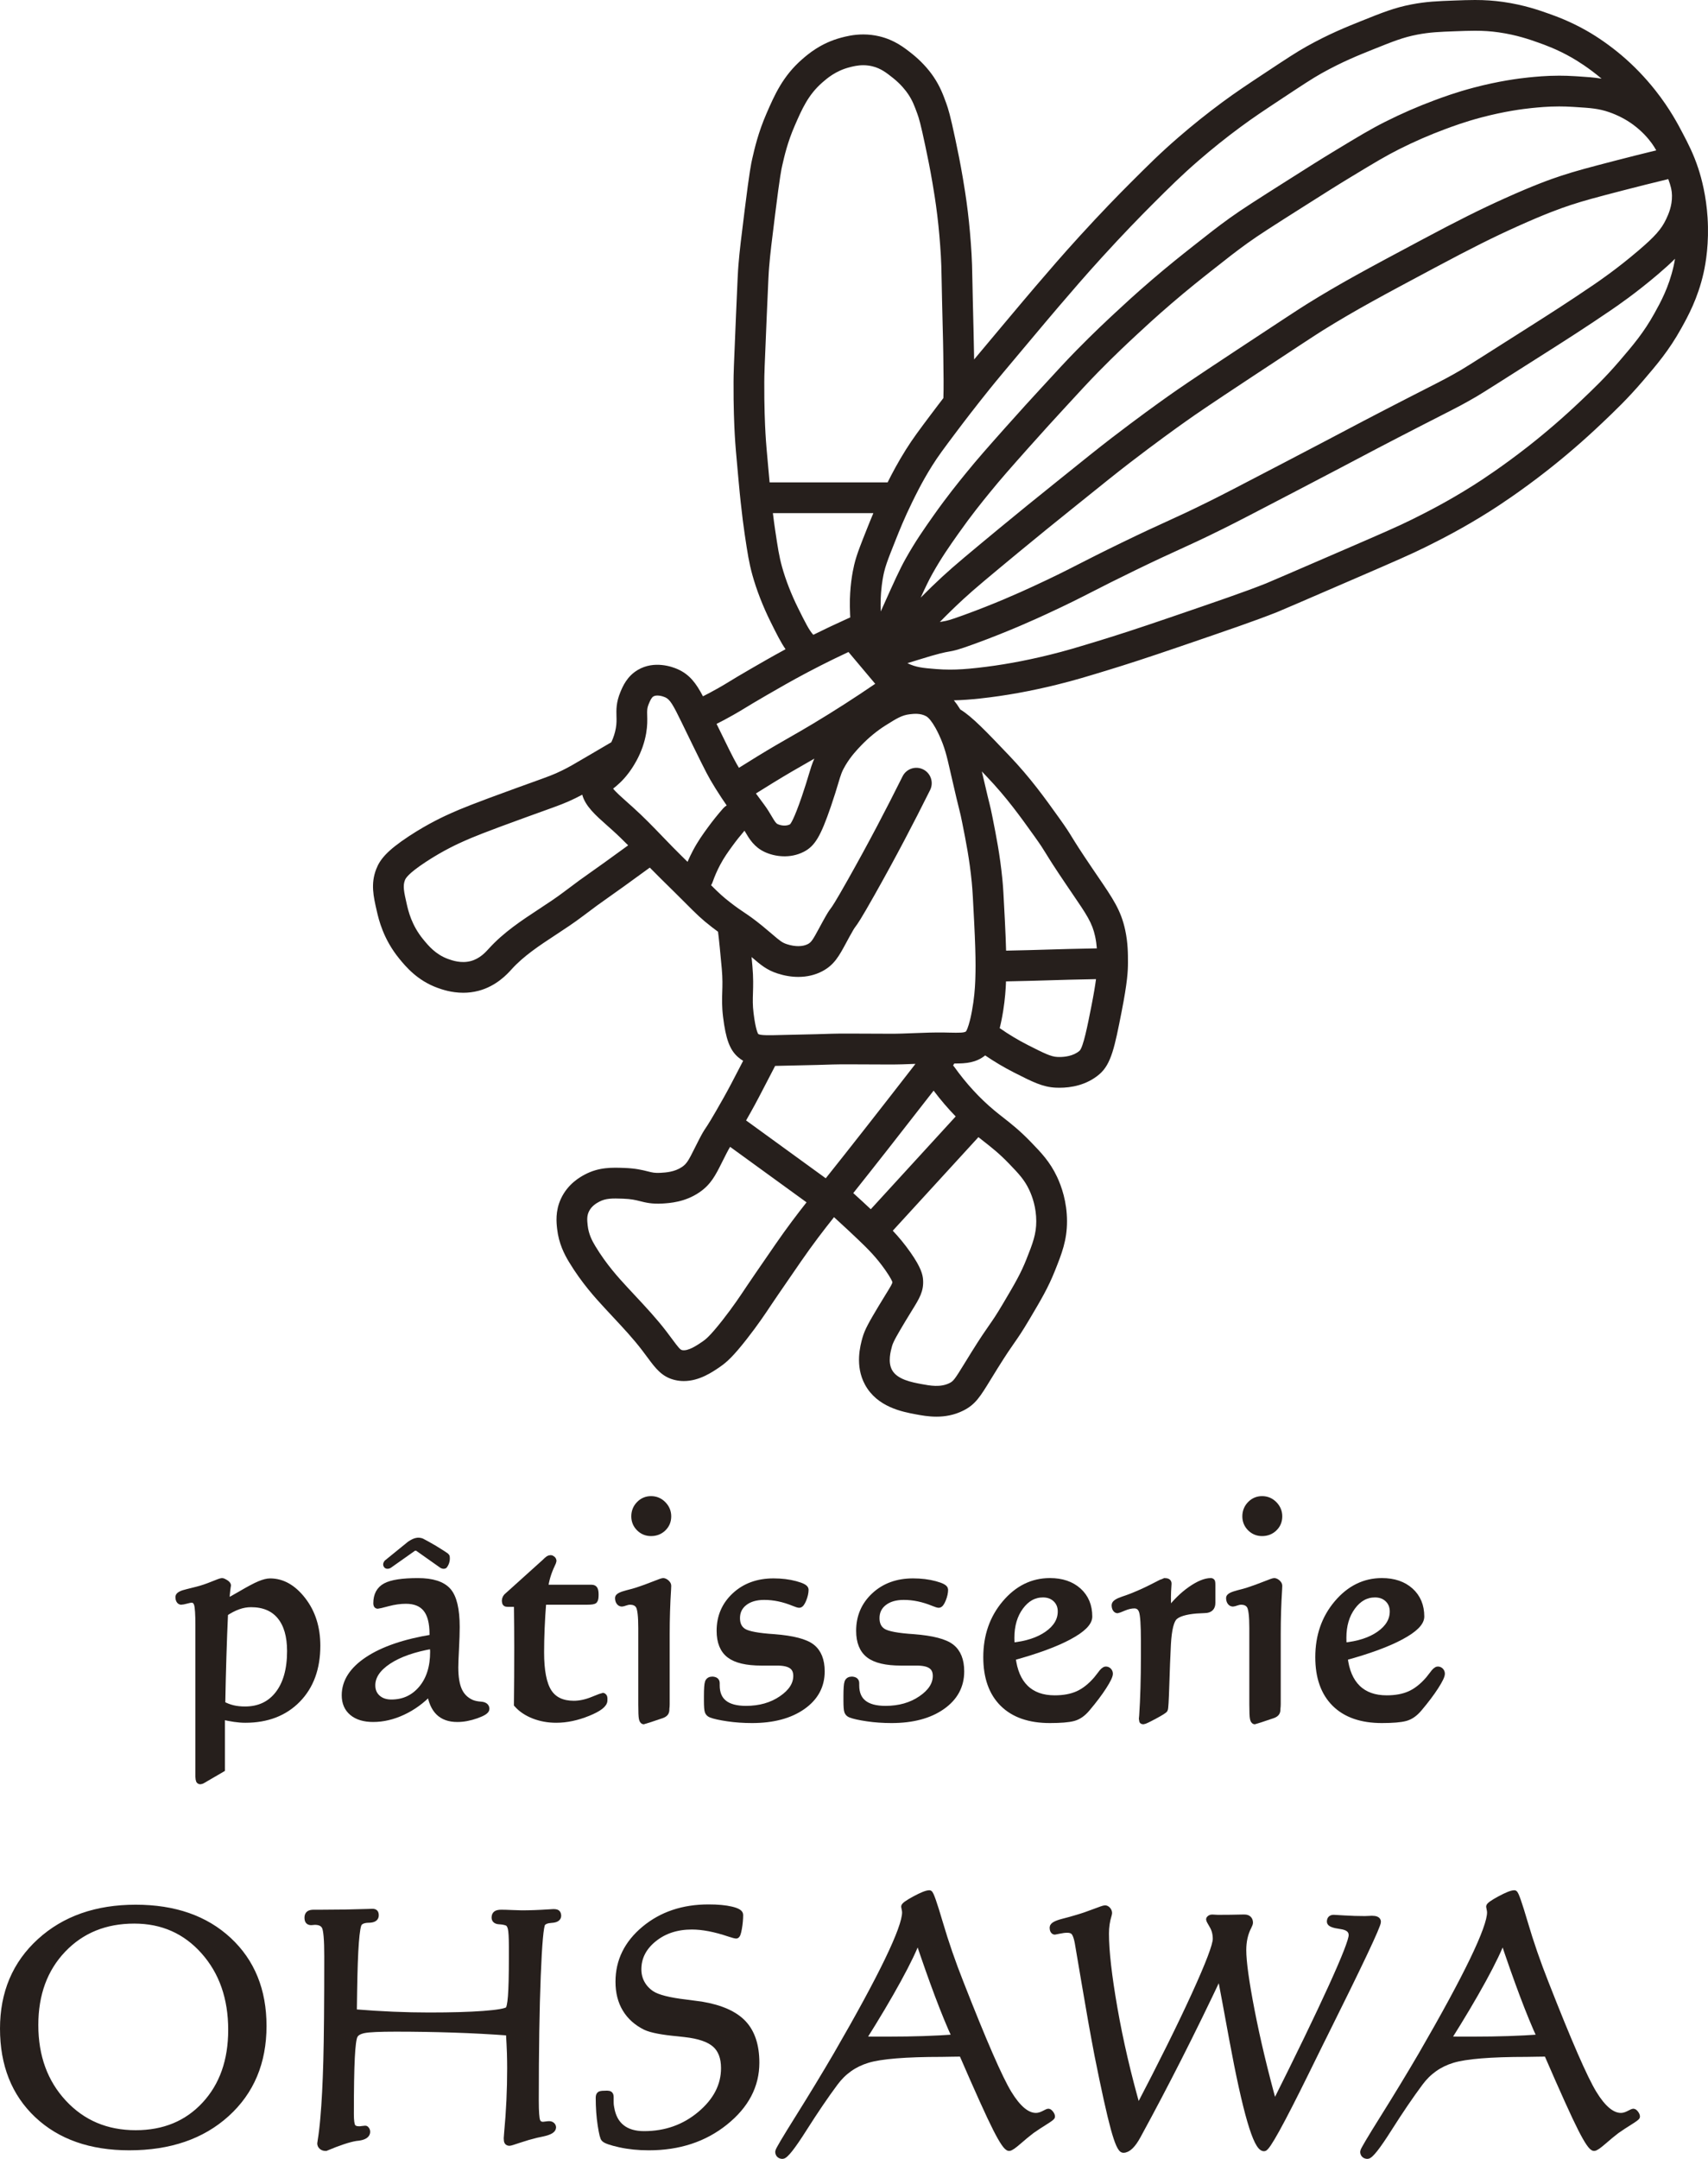
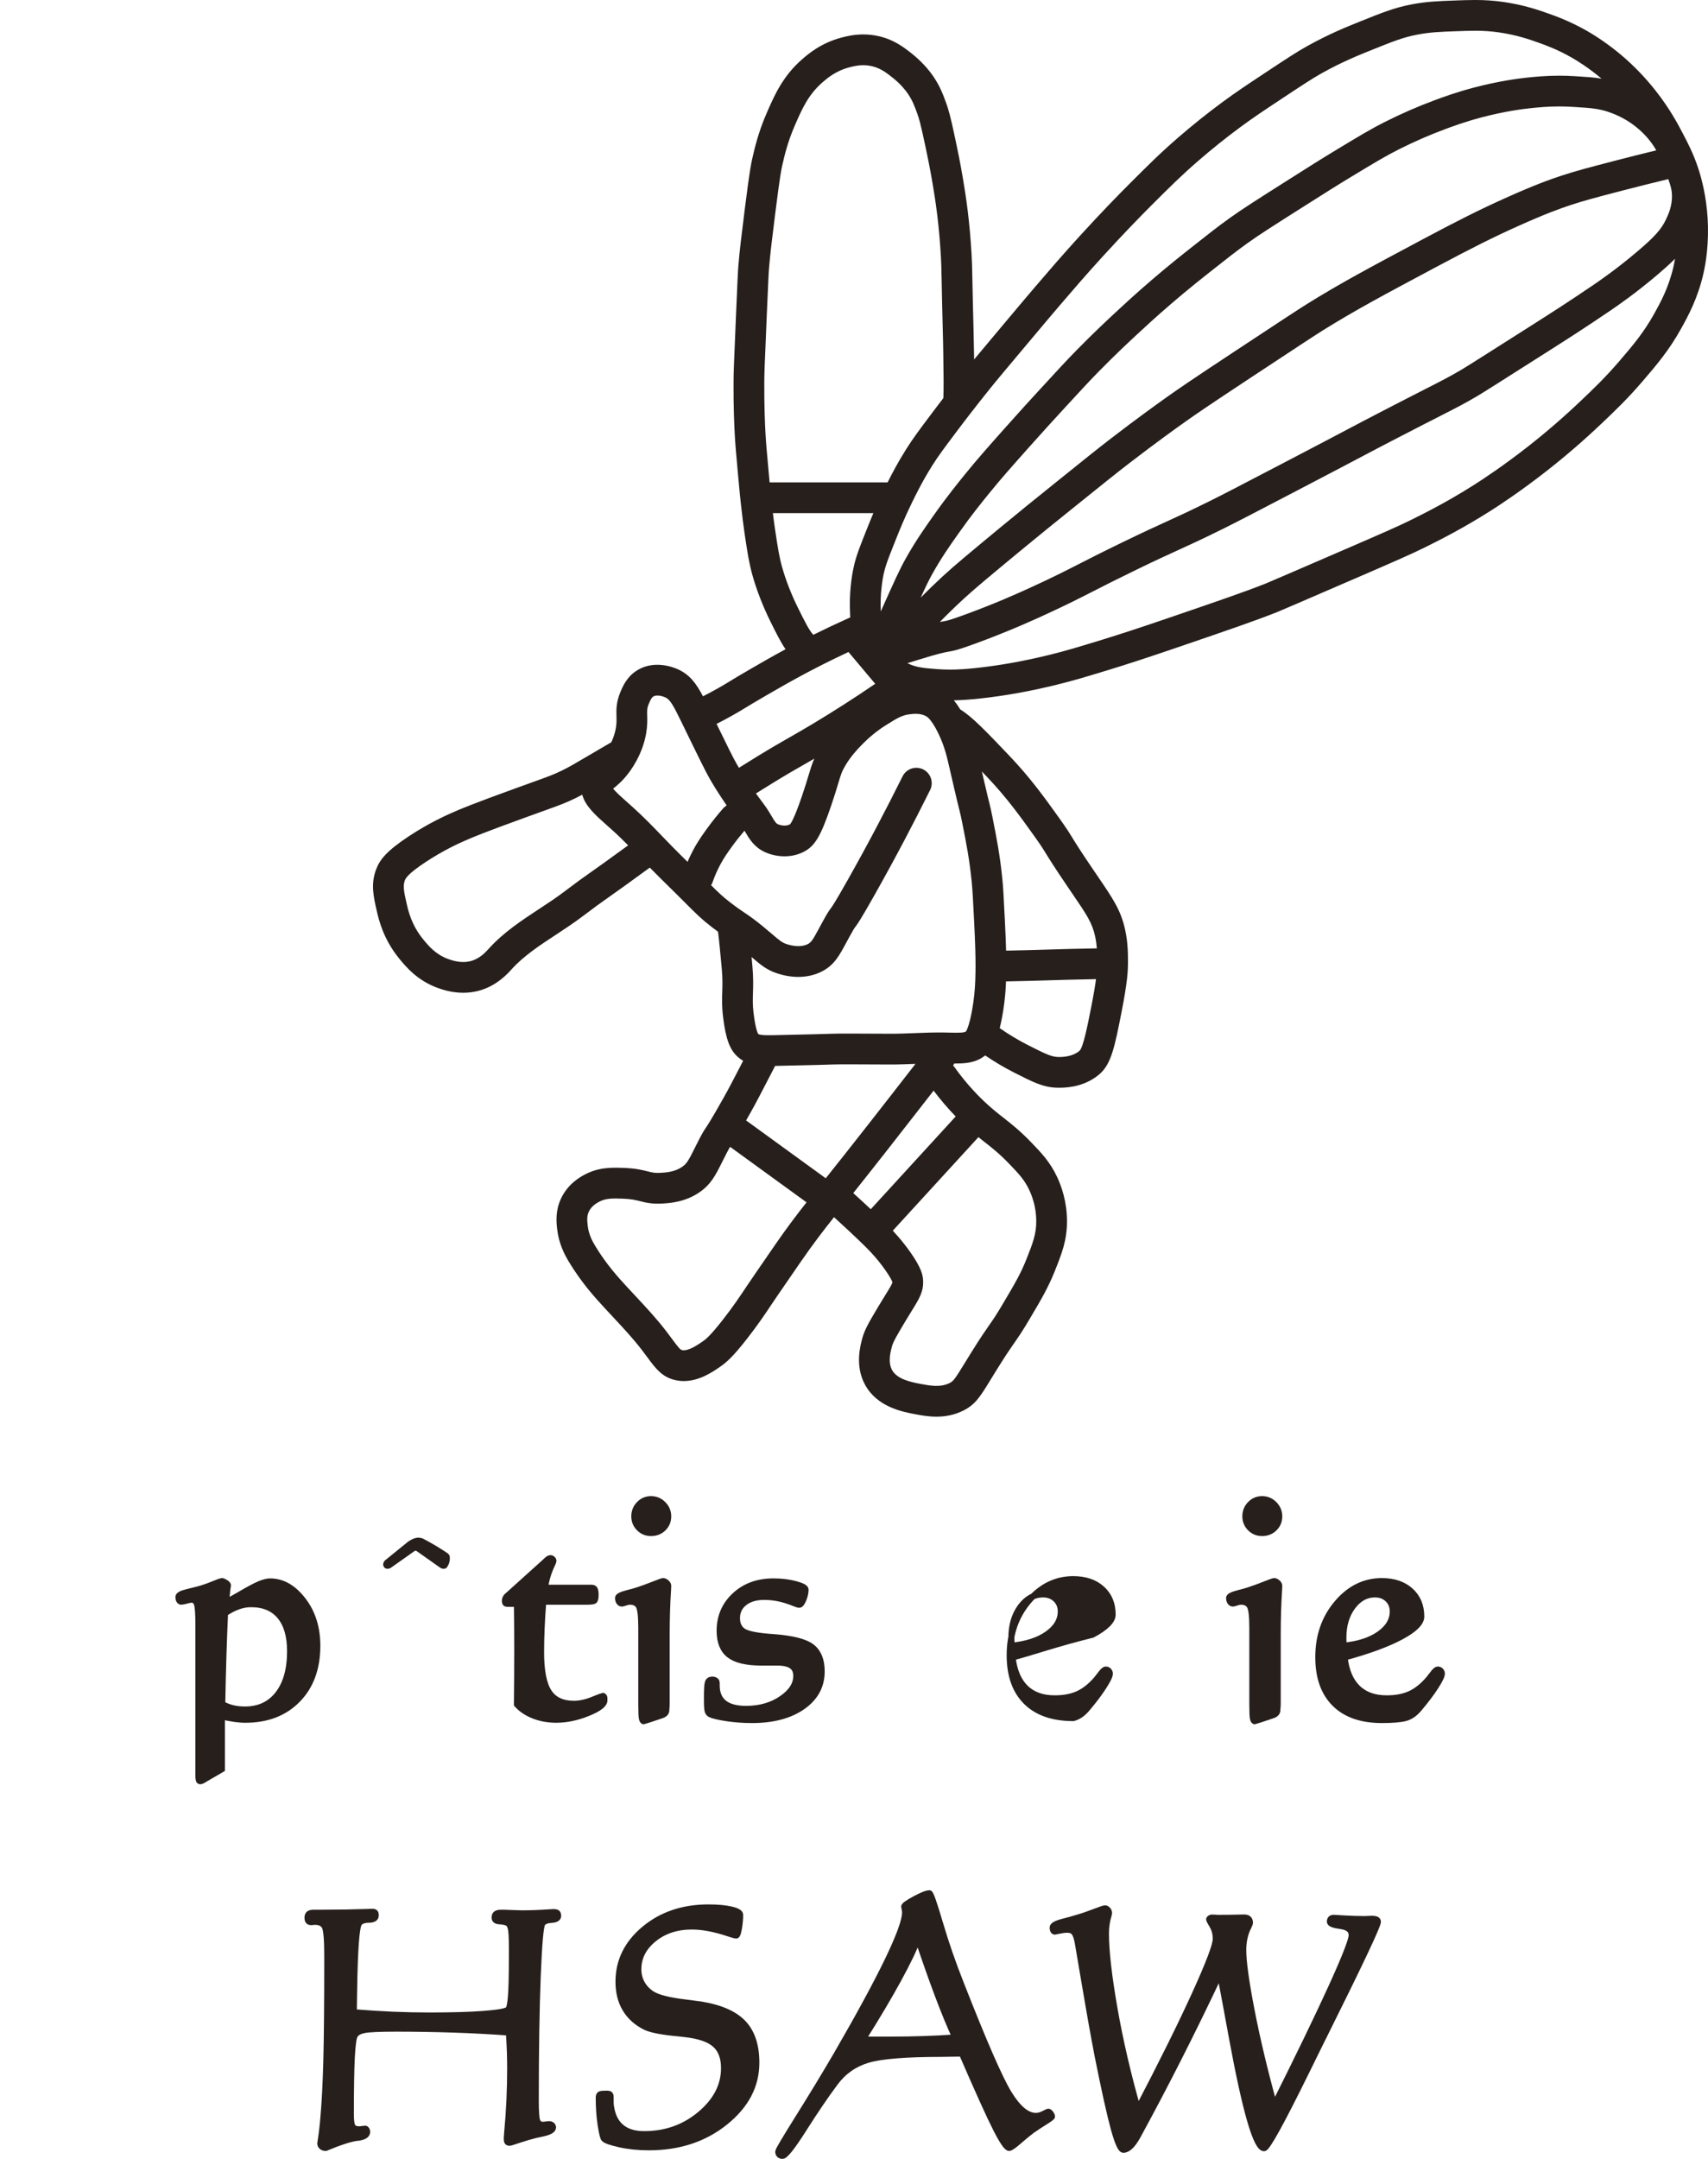
<svg xmlns="http://www.w3.org/2000/svg" version="1.1" id="レイヤー_1" x="0px" y="0px" width="237.765px" height="300.424px" viewBox="0 0 237.765 300.424" style="enable-background:new 0 0 237.765 300.424;" xml:space="preserve">
  <g>
    <g>
-       <path style="fill:#261F1C;stroke:#261F1C;stroke-width:0.85;stroke-miterlimit:10;" d="M36.677,281.926    c0,5.057-1.712,9.134-5.135,12.233c-3.424,3.1-7.938,4.646-13.543,4.646c-5.36,0-9.629-1.498-12.807-4.494    c-3.178-2.998-4.767-7.004-4.767-12.018c0-4.969,1.712-9.014,5.135-12.135c3.424-3.119,7.866-4.68,13.327-4.68    c5.388,0,9.7,1.502,12.937,4.508C35.06,272.992,36.677,276.973,36.677,281.926z M18.887,296.858c3.958,0,7.165-1.326,9.621-3.978    c2.456-2.65,3.684-6.121,3.684-10.412c0-4.42-1.271-8.061-3.813-10.92c-2.543-2.861-5.772-4.292-9.687-4.292    c-4.045,0-7.354,1.349-9.925,4.041c-2.571,2.696-3.857,6.195-3.857,10.499c0,4.378,1.314,7.982,3.944,10.814    C11.483,295.442,14.828,296.858,18.887,296.858z" />
      <path style="fill:#261F1C;stroke:#261F1C;stroke-width:0.85;stroke-miterlimit:10;" d="M70.85,282.837    c-2.542-0.188-5.127-0.326-7.757-0.412c-2.629-0.087-5.294-0.131-7.996-0.131c-2.268,0-3.742,0.068-4.42,0.206    c-0.68,0.14-1.113,0.396-1.3,0.771c-0.188,0.347-0.325,1.371-0.411,3.077c-0.087,1.703-0.13,4.318-0.13,7.845    c0,0.924,0.083,1.508,0.249,1.754s0.473,0.368,0.921,0.368c0.1,0,0.245-0.015,0.433-0.044c0.188-0.028,0.325-0.043,0.411-0.043    c0.058,0,0.116,0.043,0.174,0.131c0.057,0.086,0.086,0.188,0.086,0.303c-0.014,0.42-0.404,0.688-1.169,0.803    c-0.16,0.014-0.29,0.029-0.391,0.043c-0.982,0.16-2.383,0.621-4.204,1.387c-0.231,0-0.415-0.062-0.552-0.184    c-0.138-0.124-0.206-0.271-0.206-0.445c0-0.028,0.014-0.123,0.043-0.281c0.159-0.967,0.289-2.059,0.39-3.271    c0.188-2.109,0.325-4.746,0.412-7.91c0.086-3.163,0.13-8.024,0.13-14.582c0-2.283-0.116-3.653-0.347-4.108    c-0.231-0.454-0.693-0.683-1.387-0.683c-0.058,0-0.144,0.008-0.26,0.022s-0.195,0.021-0.238,0.021    c-0.188,0-0.322-0.047-0.401-0.141c-0.08-0.094-0.119-0.257-0.119-0.487s0.065-0.4,0.194-0.509c0.13-0.107,0.347-0.161,0.65-0.161    h1.019c2.311,0,4.515-0.037,6.61-0.109c0.303-0.014,0.483-0.021,0.541-0.021c0.188,0,0.314,0.037,0.379,0.109    c0.065,0.072,0.098,0.201,0.098,0.389c0,0.39-0.321,0.588-0.964,0.596c-0.644,0.006-1.087,0.162-1.333,0.465    c-0.391,0.434-0.629,3.584-0.715,9.449c-0.015,1.271-0.029,2.26-0.043,2.969c1.936,0.159,3.764,0.273,5.482,0.346    c1.719,0.072,3.395,0.109,5.028,0.109c3.077,0,5.586-0.072,7.529-0.217c1.943-0.145,3.088-0.34,3.435-0.586    c0.188-0.144,0.326-0.773,0.413-1.885c0.086-1.113,0.129-2.882,0.129-5.31v-1.604c0-1.285-0.051-2.133-0.151-2.546    c-0.102-0.411-0.275-0.668-0.521-0.769c-0.289-0.115-0.65-0.184-1.083-0.206c-0.433-0.021-0.65-0.19-0.65-0.509    c0-0.245,0.072-0.418,0.217-0.52c0.145-0.1,0.382-0.15,0.715-0.15c0.361,0,0.859,0.014,1.495,0.043    c0.635,0.028,1.083,0.043,1.343,0.043c1.126,0,2.347-0.043,3.662-0.13c0.391-0.028,0.636-0.043,0.737-0.043    c0.26,0,0.433,0.032,0.52,0.097c0.086,0.065,0.137,0.199,0.151,0.4c0,0.347-0.31,0.538-0.931,0.574    c-0.622,0.035-1.04,0.197-1.257,0.486c-0.26,0.347-0.481,2.796-0.661,7.348c-0.181,4.549-0.271,10.312-0.271,17.291    c0,1.56,0.068,2.518,0.206,2.871s0.408,0.531,0.813,0.531c0.072,0,0.206-0.015,0.401-0.043c0.195-0.029,0.343-0.044,0.444-0.044    c0.159,0,0.289,0.044,0.391,0.13c0.1,0.087,0.151,0.195,0.151,0.324c-0.014,0.348-0.484,0.623-1.408,0.826    c-0.362,0.071-0.666,0.137-0.911,0.194c-0.78,0.188-1.575,0.419-2.384,0.692c-0.809,0.275-1.256,0.412-1.344,0.412    c-0.144,0-0.245-0.04-0.303-0.119c-0.058-0.08-0.087-0.249-0.087-0.509c0-0.087,0.021-0.368,0.065-0.847    c0.274-2.888,0.413-5.857,0.413-8.906c0-0.664-0.011-1.36-0.032-2.09C70.969,284.978,70.922,284.021,70.85,282.837z" />
      <path style="fill:#261F1C;stroke:#261F1C;stroke-width:0.85;stroke-miterlimit:10;" d="M105.283,287.041    c0,3.193-1.449,5.952-4.345,8.277c-2.896,2.327-6.433,3.488-10.608,3.488c-1.459,0-2.806-0.137-4.041-0.41    c-1.235-0.274-1.961-0.527-2.178-0.759c-0.144-0.101-0.307-0.739-0.487-1.918c-0.181-1.177-0.271-2.444-0.271-3.802    c0-0.26,0.062-0.419,0.185-0.477c0.122-0.059,0.451-0.087,0.985-0.087c0.173,0,0.296,0.032,0.369,0.097    c0.071,0.065,0.108,0.192,0.108,0.379v0.585c0,0.231,0.007,0.412,0.022,0.542c0.013,0.129,0.035,0.26,0.064,0.391    c0.203,1.199,0.689,2.105,1.463,2.719c0.772,0.615,1.809,0.922,3.109,0.922c3.02,0,5.631-0.93,7.834-2.785    c2.203-1.855,3.304-3.991,3.304-6.404c0-1.473-0.419-2.578-1.257-3.314c-0.838-0.736-2.232-1.213-4.182-1.43    c-0.231-0.029-0.549-0.064-0.954-0.107c-2.209-0.203-3.719-0.491-4.528-0.869c-1.228-0.605-2.164-1.439-2.806-2.502    c-0.643-1.062-0.964-2.328-0.964-3.803c0-2.889,1.203-5.334,3.608-7.336c2.406-1.999,5.378-3,8.917-3    c1.286,0,2.34,0.098,3.165,0.293c0.823,0.196,1.234,0.438,1.234,0.727c0,0.605-0.058,1.236-0.173,1.895    c-0.115,0.658-0.238,0.986-0.368,0.986c-0.115,0-0.441-0.086-0.975-0.26c-1.964-0.664-3.698-0.998-5.2-0.998    c-2.109,0-3.879,0.583-5.309,1.745c-1.43,1.161-2.146,2.568-2.146,4.214c0,0.709,0.159,1.355,0.478,1.939    c0.318,0.585,0.779,1.082,1.387,1.486c0.823,0.533,2.419,0.938,4.789,1.212c0.939,0.116,1.647,0.21,2.124,0.281    c2.687,0.448,4.634,1.312,5.84,2.59C104.679,282.827,105.283,284.657,105.283,287.041z" />
      <path style="fill:#261F1C;stroke:#261F1C;stroke-width:0.85;stroke-miterlimit:10;" d="M133.909,285.763    c-0.42,0-0.937,0.008-1.55,0.021c-0.614,0.015-1.03,0.021-1.246,0.021c-5.057,0-8.509,0.281-10.358,0.846    c-1.849,0.562-3.352,1.623-4.507,3.185c-1.314,1.763-2.766,3.897-4.355,6.403c-1.589,2.506-2.579,3.76-2.968,3.76    c-0.173,0-0.314-0.051-0.422-0.151c-0.108-0.103-0.163-0.247-0.163-0.435c0-0.174,0.938-1.758,2.817-4.756    c1.878-2.997,3.633-5.89,5.265-8.678c3.165-5.461,5.551-9.861,7.162-13.197c1.61-3.337,2.417-5.555,2.417-6.651    c0-0.144-0.022-0.306-0.065-0.488c-0.043-0.181-0.065-0.285-0.065-0.314c0-0.173,0.495-0.526,1.484-1.061s1.665-0.802,2.026-0.802    c0.158,0,0.643,1.375,1.453,4.126c0.809,2.752,1.776,5.552,2.904,8.396c3.178,8.12,5.405,13.228,6.684,15.321    c1.278,2.094,2.539,3.143,3.781,3.143c0.347,0,0.708-0.098,1.084-0.293c0.375-0.194,0.592-0.293,0.65-0.293    c0.086,0,0.191,0.08,0.313,0.239c0.123,0.159,0.186,0.304,0.186,0.433c0,0.087-0.326,0.332-0.976,0.736    c-0.651,0.404-1.264,0.809-1.842,1.213c-0.535,0.406-1.145,0.908-1.832,1.508c-0.686,0.598-1.123,0.898-1.311,0.898    c-0.317,0-0.928-0.889-1.831-2.666C137.74,294.453,136.162,290.962,133.909,285.763z M132.977,283.531    c-0.736-1.59-1.545-3.554-2.427-5.895c-0.88-2.34-1.805-4.962-2.774-7.865c-0.491,1.373-1.404,3.278-2.741,5.721    c-1.336,2.441-2.979,5.208-4.929,8.299c0.448,0.029,0.921,0.043,1.419,0.043c0.498,0,1.253,0,2.265,0    c1.646,0,3.232-0.025,4.756-0.075C130.069,283.707,131.546,283.632,132.977,283.531z" />
      <path style="fill:#261F1C;stroke:#261F1C;stroke-width:0.85;stroke-miterlimit:10;" d="M158.395,293.519    c3.322-6.355,5.962-11.68,7.92-15.969c1.957-4.291,2.936-6.87,2.936-7.736c0-0.693-0.155-1.303-0.465-1.832    c-0.312-0.526-0.466-0.818-0.466-0.877s0.039-0.115,0.119-0.173c0.079-0.058,0.177-0.087,0.292-0.087    c0.086,0,0.217,0.008,0.39,0.021c0.173,0.015,0.311,0.021,0.412,0.021c1.156,0,2.29-0.014,3.402-0.043c0.173,0,0.282,0,0.325,0    c0.231,0,0.411,0.062,0.541,0.184c0.131,0.123,0.196,0.3,0.196,0.531c0,0.101-0.065,0.281-0.196,0.541    c-0.491,0.939-0.736,2.03-0.736,3.271c0,1.619,0.39,4.436,1.17,8.451c0.78,4.018,1.827,8.402,3.142,13.154    c3.453-6.891,6.115-12.391,7.986-16.502c1.871-4.108,2.806-6.504,2.806-7.182c0-0.708-0.506-1.132-1.517-1.27    c-1.012-0.137-1.517-0.335-1.517-0.596c0-0.187,0.043-0.324,0.129-0.41c0.087-0.087,0.224-0.131,0.412-0.131    c0.014,0,0.501,0.029,1.462,0.087c0.96,0.058,1.911,0.087,2.85,0.087c0.159,0,0.346-0.008,0.563-0.021    c0.218-0.015,0.354-0.021,0.413-0.021c0.274,0,0.484,0.031,0.628,0.098c0.145,0.064,0.217,0.169,0.217,0.312    c0,0.549-2.514,5.865-7.541,15.949l-0.412,0.824c-0.506,1.026-1.207,2.449-2.103,4.27c-3.438,6.977-5.367,10.465-5.786,10.465    c-1.083,0-2.564-5.076-4.442-15.232c-0.694-3.799-1.257-6.828-1.69-9.08c-1.922,4.074-3.833,7.982-5.731,11.724    c-1.9,3.741-3.746,7.251-5.537,10.532c-0.043,0.071-0.102,0.18-0.173,0.324c-0.708,1.299-1.381,1.949-2.016,1.949    c-0.347,0-0.791-0.985-1.333-2.959c-0.541-1.97-1.297-5.375-2.264-10.215c-0.578-3.02-1.167-6.318-1.767-9.893    c-0.599-3.575-0.928-5.508-0.985-5.797c-0.13-0.679-0.296-1.141-0.499-1.387c-0.203-0.245-0.52-0.369-0.953-0.369    c-0.333,0-0.698,0.045-1.095,0.131c-0.398,0.088-0.611,0.131-0.639,0.131c-0.087,0-0.159-0.051-0.217-0.152    c-0.058-0.101-0.086-0.24-0.086-0.412c0-0.289,0.476-0.557,1.43-0.803c0.737-0.187,1.387-0.367,1.95-0.541    c0.751-0.217,1.557-0.49,2.416-0.822c0.86-0.33,1.354-0.499,1.484-0.499c0.144,0,0.274,0.07,0.391,0.208    c0.116,0.137,0.173,0.285,0.173,0.443c0,0.043-0.021,0.145-0.065,0.303c-0.246,0.793-0.369,1.645-0.369,2.557    c0,2.413,0.393,5.875,1.181,10.389C155.92,283.982,157.008,288.667,158.395,293.519z" />
-       <path style="fill:#261F1C;stroke:#261F1C;stroke-width:0.85;stroke-miterlimit:10;" d="M215.341,285.763    c-0.419,0-0.936,0.008-1.549,0.021c-0.615,0.015-1.029,0.021-1.246,0.021c-5.056,0-8.509,0.281-10.358,0.846    c-1.849,0.562-3.352,1.623-4.507,3.185c-1.315,1.763-2.767,3.897-4.356,6.403c-1.588,2.506-2.578,3.76-2.968,3.76    c-0.173,0-0.314-0.051-0.422-0.151c-0.109-0.103-0.163-0.247-0.163-0.435c0-0.174,0.938-1.758,2.817-4.756    c1.878-2.997,3.632-5.89,5.265-8.678c3.164-5.461,5.551-9.861,7.162-13.197c1.611-3.337,2.417-5.555,2.417-6.651    c0-0.144-0.022-0.306-0.065-0.488c-0.043-0.181-0.065-0.285-0.065-0.314c0-0.173,0.495-0.526,1.485-1.061    c0.989-0.534,1.665-0.802,2.025-0.802c0.159,0,0.644,1.375,1.453,4.126c0.809,2.752,1.776,5.552,2.904,8.396    c3.178,8.12,5.406,13.228,6.685,15.321c1.278,2.094,2.539,3.143,3.781,3.143c0.347,0,0.708-0.098,1.083-0.293    c0.375-0.194,0.592-0.293,0.65-0.293c0.086,0,0.191,0.08,0.313,0.239c0.123,0.159,0.186,0.304,0.186,0.433    c0,0.087-0.326,0.332-0.976,0.736c-0.65,0.404-1.264,0.809-1.842,1.213c-0.535,0.406-1.145,0.908-1.831,1.508    c-0.686,0.598-1.124,0.898-1.312,0.898c-0.318,0-0.928-0.889-1.831-2.666C219.173,294.453,217.595,290.962,215.341,285.763z     M214.41,283.531c-0.736-1.59-1.546-3.554-2.427-5.895c-0.88-2.34-1.806-4.962-2.774-7.865c-0.49,1.373-1.405,3.278-2.741,5.721    c-1.336,2.441-2.979,5.208-4.929,8.299c0.448,0.029,0.921,0.043,1.419,0.043c0.498,0,1.253,0,2.265,0    c1.646,0,3.232-0.025,4.756-0.075C211.502,283.707,212.979,283.632,214.41,283.531z" />
      <path style="fill:#261F1C;stroke:#261F1C;stroke-width:0.839;stroke-miterlimit:10;" d="M27.619,247.247v-21.062    c0-1.552-0.064-2.536-0.194-2.952c-0.13-0.417-0.388-0.626-0.776-0.626c-0.13,0-0.367,0.046-0.712,0.141    c-0.345,0.094-0.589,0.141-0.733,0.141c-0.115-0.015-0.205-0.083-0.27-0.206c-0.064-0.121-0.097-0.276-0.097-0.464    c0.014-0.258,0.423-0.48,1.228-0.667c0.532-0.13,0.992-0.244,1.38-0.345c0.676-0.173,1.39-0.413,2.146-0.722    c0.754-0.309,1.188-0.464,1.304-0.464c0.115,0,0.284,0.072,0.506,0.215c0.224,0.145,0.335,0.274,0.335,0.388    c0,0.015-0.014,0.094-0.043,0.238c-0.101,0.69-0.159,1.386-0.172,2.09l1.897-1.077c1.222-0.718,2.126-1.2,2.715-1.443    c0.589-0.244,1.079-0.367,1.466-0.367c1.71,0,3.233,0.866,4.57,2.597c1.337,1.732,2.005,3.847,2.005,6.349    c0,3.132-0.912,5.634-2.738,7.502c-1.825,1.867-4.253,2.802-7.286,2.802c-0.474,0-0.981-0.04-1.52-0.119    c-0.539-0.08-1.118-0.191-1.735-0.334v7.329l-2.737,1.595c-0.073,0.029-0.126,0.051-0.162,0.065    c-0.037,0.015-0.068,0.022-0.098,0.022c-0.1,0-0.168-0.04-0.205-0.119C27.658,247.672,27.632,247.505,27.619,247.247z     M30.939,237.135c0.474,0.26,0.966,0.449,1.476,0.572c0.51,0.123,1.075,0.182,1.692,0.182c1.955,0,3.489-0.718,4.603-2.154    c1.114-1.437,1.671-3.427,1.671-5.972c0-2.099-0.468-3.71-1.401-4.84c-0.935-1.128-2.278-1.691-4.032-1.691    c-0.604,0-1.204,0.106-1.8,0.323c-0.596,0.214-1.204,0.532-1.821,0.947c-0.086,1.87-0.163,3.857-0.227,5.961    C31.035,232.569,30.981,234.793,30.939,237.135z" />
-       <path style="fill:#261F1C;stroke:#261F1C;stroke-width:0.839;stroke-miterlimit:10;" d="M59.845,235.497    c-1.121,1.18-2.375,2.091-3.762,2.738c-1.387,0.648-2.763,0.971-4.128,0.971c-1.25,0-2.223-0.291-2.92-0.874    c-0.697-0.581-1.045-1.389-1.045-2.425c0-1.897,1.071-3.552,3.211-4.968c2.141-1.415,5.145-2.44,9.011-3.072v-0.475    c0-1.581-0.305-2.749-0.916-3.503s-1.541-1.131-2.792-1.131c-0.791,0-1.621,0.115-2.49,0.345c-0.87,0.231-1.347,0.345-1.434,0.345    c-0.072,0-0.122-0.029-0.15-0.086c-0.029-0.056-0.044-0.143-0.044-0.258c0-1.135,0.428-1.933,1.283-2.393    c0.854-0.46,2.361-0.689,4.516-0.689c1.997,0,3.395,0.449,4.192,1.346c0.797,0.899,1.197,2.584,1.197,5.057    c0,0.762-0.033,1.763-0.097,3.007c-0.065,1.243-0.098,2.109-0.098,2.597c0,1.366,0.176,2.433,0.528,3.202    c0.352,0.769,0.917,1.333,1.692,1.692c0.359,0.159,0.801,0.255,1.326,0.291c0.524,0.037,0.787,0.234,0.787,0.594    c0,0.272-0.464,0.574-1.391,0.904c-0.927,0.33-1.815,0.496-2.662,0.496c-1.107,0-1.973-0.305-2.598-0.917    C60.438,237.678,60.032,236.748,59.845,235.497z M60.255,229.009c-2.616,0.446-4.674,1.164-6.177,2.156    c-1.501,0.991-2.252,2.111-2.252,3.362c0,0.719,0.245,1.298,0.733,1.736c0.488,0.438,1.127,0.657,1.918,0.657    c1.71,0,3.107-0.643,4.193-1.929c1.084-1.287,1.627-2.999,1.627-5.141c0-0.087-0.007-0.219-0.021-0.399    C60.262,229.271,60.255,229.125,60.255,229.009z" />
      <path style="fill:#261F1C;stroke:#261F1C;stroke-width:0.839;stroke-miterlimit:10;" d="M71.96,237.179    c0.014-1.28,0.025-2.536,0.032-3.772c0.007-1.236,0.011-2.609,0.011-4.118c0-0.904-0.003-1.868-0.011-2.888    c-0.007-1.021-0.018-2.091-0.032-3.212h-1.229c-0.187,0-0.305-0.025-0.356-0.075c-0.05-0.051-0.083-0.168-0.097-0.356    c0.015-0.301,0.144-0.547,0.388-0.733c0.087-0.072,0.144-0.123,0.174-0.151l5-4.504c0.23-0.231,0.396-0.377,0.496-0.442    c0.1-0.065,0.2-0.098,0.302-0.098c0.1,0,0.194,0.04,0.28,0.119c0.086,0.08,0.129,0.175,0.129,0.291    c0,0.043-0.072,0.215-0.216,0.518c-0.503,1.063-0.819,2.125-0.949,3.19h6.489c0.201,0,0.341,0.07,0.421,0.215    c0.078,0.144,0.118,0.396,0.118,0.754c0,0.431-0.05,0.7-0.15,0.808c-0.101,0.108-0.431,0.163-0.992,0.163h-6.144    c-0.1,1.263-0.176,2.489-0.226,3.674c-0.051,1.186-0.075,2.31-0.075,3.375c0,2.558,0.355,4.391,1.066,5.497    c0.712,1.106,1.873,1.659,3.482,1.659c0.833,0,1.703-0.183,2.607-0.549c0.906-0.367,1.387-0.55,1.444-0.55    c0.057,0,0.108,0.032,0.151,0.097c0.043,0.065,0.065,0.134,0.065,0.204v0.325c0,0.56-0.762,1.15-2.286,1.767    c-1.522,0.617-2.995,0.928-4.418,0.928c-1.121,0-2.163-0.188-3.126-0.562C73.347,238.378,72.564,237.855,71.96,237.179z" />
      <path style="fill:#261F1C;stroke:#261F1C;stroke-width:0.839;stroke-miterlimit:10;" d="M92.806,227.392v9.743    c0,0.202-0.014,0.417-0.043,0.648c0,0.058,0,0.094,0,0.106c0,0.203-0.047,0.365-0.14,0.486c-0.094,0.123-0.255,0.228-0.485,0.312    c-0.517,0.173-1.064,0.356-1.639,0.551c-0.575,0.193-0.869,0.29-0.884,0.29c-0.115,0-0.201-0.127-0.259-0.388    c-0.058-0.258-0.086-0.911-0.086-1.961v-10.627c0-1.625-0.115-2.641-0.345-3.05c-0.23-0.41-0.646-0.614-1.25-0.614    c-0.159,0-0.364,0.042-0.615,0.128c-0.252,0.087-0.413,0.13-0.485,0.13c-0.159,0-0.287-0.072-0.389-0.217    c-0.1-0.143-0.15-0.337-0.15-0.581c0.014-0.215,0.438-0.431,1.272-0.646c0.588-0.144,1.078-0.282,1.466-0.41    c0.704-0.231,1.445-0.5,2.22-0.809c0.776-0.309,1.214-0.464,1.314-0.464c0.144,0,0.298,0.072,0.464,0.215    c0.166,0.145,0.248,0.289,0.248,0.432c0,0.058-0.007,0.231-0.021,0.518C92.87,223.182,92.806,225.251,92.806,227.392z     M90.628,208.617c0.661,0,1.225,0.236,1.692,0.711c0.466,0.475,0.7,1.036,0.7,1.682c0,0.661-0.229,1.214-0.689,1.66    s-1.028,0.667-1.703,0.667c-0.647,0-1.197-0.226-1.649-0.678c-0.453-0.453-0.679-1.003-0.679-1.649    c0-0.661,0.226-1.226,0.679-1.693C89.432,208.85,89.981,208.617,90.628,208.617z" />
      <path style="fill:#261F1C;stroke:#261F1C;stroke-width:0.839;stroke-miterlimit:10;" d="M104.683,239.356    c-1.178,0-2.306-0.079-3.384-0.238c-1.077-0.157-1.854-0.331-2.328-0.516c-0.216-0.086-0.363-0.231-0.442-0.432    c-0.078-0.202-0.118-0.704-0.118-1.51v-0.625c0-1.034,0.046-1.678,0.14-1.929s0.299-0.377,0.614-0.377    c0.216,0.015,0.37,0.061,0.464,0.141c0.093,0.078,0.14,0.197,0.14,0.355v0.301c0,1.092,0.341,1.912,1.024,2.458    c0.682,0.545,1.699,0.819,3.05,0.819c1.925,0,3.575-0.467,4.947-1.402c1.372-0.933,2.058-1.998,2.058-3.19    c0-0.631-0.215-1.099-0.646-1.4c-0.431-0.302-1.1-0.453-2.005-0.453h-2.199c-2.055,0-3.538-0.348-4.451-1.045    c-0.913-0.697-1.369-1.823-1.369-3.375c0-1.969,0.704-3.605,2.112-4.914c1.408-1.308,3.205-1.961,5.39-1.961    c1.121,0,2.145,0.126,3.071,0.377c0.926,0.25,1.39,0.507,1.39,0.765c0,0.417-0.101,0.874-0.302,1.368    c-0.201,0.496-0.396,0.743-0.582,0.743c-0.115,0-0.367-0.078-0.755-0.236c-1.394-0.574-2.767-0.862-4.117-0.862    c-1.149,0-2.069,0.271-2.759,0.809c-0.689,0.54-1.034,1.254-1.034,2.146c0,0.863,0.309,1.483,0.927,1.864    c0.617,0.381,2.033,0.645,4.246,0.787c2.601,0.202,4.354,0.657,5.26,1.37c0.906,0.711,1.358,1.843,1.358,3.395    c0,2.027-0.887,3.662-2.662,4.903C109.946,238.734,107.6,239.356,104.683,239.356z" />
-       <path style="fill:#261F1C;stroke:#261F1C;stroke-width:0.839;stroke-miterlimit:10;" d="M124.105,239.356    c-1.178,0-2.306-0.079-3.384-0.238c-1.078-0.157-1.854-0.331-2.328-0.516c-0.216-0.086-0.363-0.231-0.442-0.432    c-0.079-0.202-0.119-0.704-0.119-1.51v-0.625c0-1.034,0.046-1.678,0.14-1.929s0.298-0.377,0.614-0.377    c0.216,0.015,0.37,0.061,0.464,0.141c0.093,0.078,0.14,0.197,0.14,0.355v0.301c0,1.092,0.341,1.912,1.024,2.458    c0.682,0.545,1.699,0.819,3.05,0.819c1.925,0,3.575-0.467,4.947-1.402c1.373-0.933,2.059-1.998,2.059-3.19    c0-0.631-0.215-1.099-0.646-1.4c-0.431-0.302-1.1-0.453-2.005-0.453h-2.199c-2.056,0-3.539-0.348-4.451-1.045    c-0.914-0.697-1.369-1.823-1.369-3.375c0-1.969,0.704-3.605,2.112-4.914c1.408-1.308,3.205-1.961,5.389-1.961    c1.121,0,2.145,0.126,3.072,0.377c0.927,0.25,1.39,0.507,1.39,0.765c0,0.417-0.101,0.874-0.302,1.368    c-0.201,0.496-0.396,0.743-0.582,0.743c-0.114,0-0.366-0.078-0.754-0.236c-1.394-0.574-2.766-0.862-4.117-0.862    c-1.149,0-2.069,0.271-2.759,0.809c-0.689,0.54-1.035,1.254-1.035,2.146c0,0.863,0.309,1.483,0.927,1.864    c0.617,0.381,2.033,0.645,4.247,0.787c2.602,0.202,4.354,0.657,5.259,1.37c0.906,0.711,1.358,1.843,1.358,3.395    c0,2.027-0.886,3.662-2.662,4.903C129.368,238.734,127.022,239.356,124.105,239.356z" />
-       <path style="fill:#261F1C;stroke:#261F1C;stroke-width:0.839;stroke-miterlimit:10;" d="M140.962,230.647    c0.216,1.868,0.819,3.285,1.811,4.246c0.992,0.964,2.343,1.444,4.052,1.444c1.25,0,2.325-0.2,3.223-0.603    c0.897-0.402,1.764-1.084,2.597-2.048c0.144-0.171,0.324-0.402,0.54-0.689c0.315-0.446,0.568-0.668,0.754-0.668    c0.158,0,0.291,0.056,0.399,0.171c0.107,0.115,0.162,0.252,0.162,0.41c0,0.301-0.292,0.906-0.873,1.81    c-0.583,0.906-1.348,1.92-2.296,3.041c-0.589,0.704-1.229,1.146-1.918,1.324c-0.69,0.181-1.775,0.271-3.255,0.271    c-2.846,0-5.033-0.757-6.564-2.275c-1.53-1.516-2.295-3.674-2.295-6.477c0-2.945,0.869-5.446,2.608-7.501    c1.739-2.056,3.823-3.083,6.251-3.083c1.652,0,2.978,0.449,3.977,1.346c0.999,0.899,1.499,2.095,1.499,3.589    c0,0.863-0.938,1.798-2.813,2.803C146.944,228.766,144.325,229.728,140.962,230.647z M140.833,229.009    c2.069-0.201,3.726-0.74,4.968-1.617c1.244-0.877,1.865-1.926,1.865-3.147c0-0.689-0.23-1.258-0.69-1.703    c-0.46-0.444-1.056-0.668-1.79-0.668c-1.236,0-2.277,0.576-3.125,1.725c-0.848,1.15-1.271,2.586-1.271,4.312    c0,0.171,0.003,0.352,0.011,0.538C140.808,228.635,140.819,228.823,140.833,229.009z" />
-       <path style="fill:#261F1C;stroke:#261F1C;stroke-width:0.839;stroke-miterlimit:10;" d="M162.627,224.245    c0.991-1.294,2.036-2.32,3.136-3.082c1.099-0.762,2.029-1.143,2.791-1.143c0.101,0,0.163,0.036,0.184,0.108    s0.031,0.222,0.031,0.451v2.479c0,0.648-0.344,0.978-1.034,0.993c-0.46,0.014-0.87,0.036-1.229,0.063    c-1.481,0.13-2.476,0.43-2.986,0.895c-0.51,0.467-0.823,1.722-0.938,3.763c-0.087,1.68-0.162,3.592-0.227,5.733    c-0.065,2.142-0.133,3.27-0.205,3.383c-0.072,0.13-0.557,0.435-1.455,0.917c-0.898,0.482-1.411,0.722-1.542,0.722    c-0.085,0-0.136-0.021-0.15-0.064c-0.015-0.043-0.029-0.143-0.043-0.302c0-0.029,0.015-0.171,0.043-0.431    c0.158-2.372,0.237-5.109,0.237-8.213v-2.241c0-2.157-0.09-3.506-0.27-4.053c-0.179-0.545-0.535-0.819-1.066-0.819    c-0.446,0-0.935,0.112-1.466,0.334c-0.532,0.224-0.819,0.336-0.861,0.336c-0.116,0-0.213-0.065-0.292-0.195    c-0.079-0.13-0.118-0.301-0.118-0.518c0-0.258,0.38-0.517,1.143-0.776c0.431-0.142,0.776-0.265,1.035-0.366    c1.077-0.417,2.126-0.886,3.147-1.411c1.02-0.525,1.544-0.787,1.574-0.787c0.215,0,0.369,0.025,0.463,0.076    c0.094,0.051,0.14,0.139,0.14,0.269c-0.057,0.834-0.085,1.451-0.085,1.854c0,0.532,0.003,0.942,0.011,1.229    C162.601,223.736,162.612,224.001,162.627,224.245z" />
+       <path style="fill:#261F1C;stroke:#261F1C;stroke-width:0.839;stroke-miterlimit:10;" d="M140.962,230.647    c0.216,1.868,0.819,3.285,1.811,4.246c0.992,0.964,2.343,1.444,4.052,1.444c1.25,0,2.325-0.2,3.223-0.603    c0.897-0.402,1.764-1.084,2.597-2.048c0.144-0.171,0.324-0.402,0.54-0.689c0.315-0.446,0.568-0.668,0.754-0.668    c0.158,0,0.291,0.056,0.399,0.171c0.107,0.115,0.162,0.252,0.162,0.41c0,0.301-0.292,0.906-0.873,1.81    c-0.583,0.906-1.348,1.92-2.296,3.041c-0.589,0.704-1.229,1.146-1.918,1.324c-2.846,0-5.033-0.757-6.564-2.275c-1.53-1.516-2.295-3.674-2.295-6.477c0-2.945,0.869-5.446,2.608-7.501    c1.739-2.056,3.823-3.083,6.251-3.083c1.652,0,2.978,0.449,3.977,1.346c0.999,0.899,1.499,2.095,1.499,3.589    c0,0.863-0.938,1.798-2.813,2.803C146.944,228.766,144.325,229.728,140.962,230.647z M140.833,229.009    c2.069-0.201,3.726-0.74,4.968-1.617c1.244-0.877,1.865-1.926,1.865-3.147c0-0.689-0.23-1.258-0.69-1.703    c-0.46-0.444-1.056-0.668-1.79-0.668c-1.236,0-2.277,0.576-3.125,1.725c-0.848,1.15-1.271,2.586-1.271,4.312    c0,0.171,0.003,0.352,0.011,0.538C140.808,228.635,140.819,228.823,140.833,229.009z" />
      <path style="fill:#261F1C;stroke:#261F1C;stroke-width:0.839;stroke-miterlimit:10;" d="M177.867,227.392v9.743    c0,0.202-0.015,0.417-0.043,0.648c0,0.058,0,0.094,0,0.106c0,0.203-0.047,0.365-0.14,0.486c-0.094,0.123-0.255,0.228-0.485,0.312    c-0.517,0.173-1.064,0.356-1.639,0.551c-0.575,0.193-0.869,0.29-0.883,0.29c-0.116,0-0.201-0.127-0.259-0.388    c-0.058-0.258-0.086-0.911-0.086-1.961v-10.627c0-1.625-0.116-2.641-0.346-3.05c-0.23-0.41-0.646-0.614-1.25-0.614    c-0.159,0-0.364,0.042-0.614,0.128c-0.252,0.087-0.414,0.13-0.486,0.13c-0.158,0-0.287-0.072-0.388-0.217    c-0.1-0.143-0.15-0.337-0.15-0.581c0.014-0.215,0.438-0.431,1.272-0.646c0.588-0.144,1.077-0.282,1.465-0.41    c0.704-0.231,1.445-0.5,2.221-0.809c0.776-0.309,1.213-0.464,1.314-0.464c0.144,0,0.297,0.072,0.463,0.215    c0.166,0.145,0.248,0.289,0.248,0.432c0,0.058-0.007,0.231-0.021,0.518C177.931,223.182,177.867,225.251,177.867,227.392z     M175.689,208.617c0.661,0,1.225,0.236,1.692,0.711c0.466,0.475,0.7,1.036,0.7,1.682c0,0.661-0.229,1.214-0.689,1.66    c-0.46,0.446-1.027,0.667-1.703,0.667c-0.647,0-1.196-0.226-1.649-0.678c-0.453-0.453-0.679-1.003-0.679-1.649    c0-0.661,0.226-1.226,0.679-1.693S175.042,208.617,175.689,208.617z" />
      <path style="fill:#261F1C;stroke:#261F1C;stroke-width:0.839;stroke-miterlimit:10;" d="M187.179,230.647    c0.215,1.868,0.819,3.285,1.811,4.246c0.991,0.964,2.342,1.444,4.052,1.444c1.25,0,2.324-0.2,3.223-0.603    c0.897-0.402,1.764-1.084,2.597-2.048c0.144-0.171,0.324-0.402,0.54-0.689c0.315-0.446,0.567-0.668,0.754-0.668    c0.159,0,0.291,0.056,0.399,0.171c0.107,0.115,0.161,0.252,0.161,0.41c0,0.301-0.291,0.906-0.873,1.81    c-0.582,0.906-1.347,1.92-2.295,3.041c-0.589,0.704-1.229,1.146-1.918,1.324c-0.69,0.181-1.775,0.271-3.256,0.271    c-2.845,0-5.033-0.757-6.563-2.275c-1.53-1.516-2.295-3.674-2.295-6.477c0-2.945,0.869-5.446,2.607-7.501    c1.739-2.056,3.823-3.083,6.251-3.083c1.653,0,2.979,0.449,3.978,1.346c0.999,0.899,1.499,2.095,1.499,3.589    c0,0.863-0.938,1.798-2.813,2.803C193.16,228.766,190.542,229.728,187.179,230.647z M187.049,229.009    c2.069-0.201,3.726-0.74,4.968-1.617c1.243-0.877,1.865-1.926,1.865-3.147c0-0.689-0.23-1.258-0.69-1.703    c-0.459-0.444-1.056-0.668-1.789-0.668c-1.236,0-2.277,0.576-3.125,1.725c-0.849,1.15-1.271,2.586-1.271,4.312    c0,0.171,0.003,0.352,0.011,0.538C187.024,228.635,187.035,228.823,187.049,229.009z" />
      <path style="fill:#261F1C;stroke:#261F1C;stroke-width:0.157;stroke-miterlimit:10;" d="M62.512,216.527    c0.033,0.18,0.07,0.532-0.06,0.942c-0.099,0.312-0.256,0.534-0.365,0.664c-0.202,0.134-0.438,0.134-0.706,0l-3.428-2.42h-0.202    l-3.428,2.42c-0.269,0.134-0.504,0.134-0.706,0c-0.269-0.269-0.269-0.571,0-0.908l3.227-2.621    c0.202-0.135,0.369-0.235,0.504-0.303c0.239-0.119,0.585-0.272,1.022-0.238c0.211,0.017,0.377,0.074,0.478,0.115    c0.425,0.223,1.1,0.585,1.83,1.021c0.686,0.411,0.707,0.46,1.054,0.659c0.155,0.089,0.293,0.203,0.445,0.297    c0.051,0.032,0.145,0.089,0.23,0.198C62.459,216.419,62.492,216.482,62.512,216.527z" />
    </g>
    <g>
      <path style="fill:#261F1C;" d="M237.704,30.253c-0.192-2.969-0.808-5.342-1.291-6.811c-0.663-2.016-1.412-3.45-2.137-4.836    l-0.037-0.07c-0.619-1.185-1.771-3.39-3.782-5.937c-1.423-1.803-3.007-3.448-4.71-4.891c-1.545-1.309-3.29-2.536-4.912-3.454    c-2.324-1.316-4.234-1.996-5.261-2.361c-1.278-0.455-3.416-1.215-6.359-1.631C207.924,0.082,206.727,0,205.336,0    c-0.927,0-1.864,0.035-2.948,0.075c-2.226,0.082-3.834,0.141-5.93,0.546c-2.361,0.457-4.011,1.119-7.01,2.322    c-1.99,0.798-4.467,1.792-7.547,3.513c-1.44,0.805-2.876,1.755-5.741,3.65c-2.642,1.748-4.097,2.71-6.028,4.135    c-2.063,1.522-4.106,3.156-6.071,4.856c-2.547,2.204-4.21,3.866-6.733,6.386c-1.574,1.572-4.071,4.127-7.028,7.371    c-2.447,2.684-4.246,4.782-6.155,7.009c-1.032,1.204-2.298,2.712-4.597,5.448c-1.775,2.113-3.011,3.584-3.946,4.712    c-0.003-0.264-0.007-0.534-0.011-0.82c-0.021-1.449-0.038-2.114-0.067-3.215c-0.023-0.901-0.055-2.098-0.103-4.27    c-0.026-1.19-0.044-2.085-0.059-2.787c-0.038-1.913-0.049-2.426-0.114-3.57c-0.116-2.014-0.297-4.056-0.521-5.907    c-0.252-2.071-0.518-3.643-0.693-4.682c-0.369-2.18-0.692-3.718-1.034-5.346c-0.712-3.385-1.008-4.317-1.271-5.042    c-0.415-1.144-0.844-2.326-1.765-3.692c-0.771-1.142-1.833-2.277-2.99-3.196c-1.087-0.863-2.439-1.936-4.57-2.442    c-0.727-0.173-1.476-0.261-2.228-0.261c-1.37,0-2.466,0.288-3.055,0.442c-2.857,0.75-4.67,2.329-5.445,3.002    c-2.714,2.362-3.861,5-4.971,7.551c-1.157,2.659-1.659,4.861-1.992,6.318c-0.141,0.619-0.354,1.555-1.056,7.171    c-0.467,3.746-0.702,5.625-0.858,7.562c-0.078,0.975-0.108,1.533-0.344,7.041c-0.319,7.436-0.334,8.098-0.341,9.246    c-0.02,3.452,0.1,6.139,0.173,7.433c0.08,1.421,0.204,2.777,0.409,5.023l0.105,1.16c0.144,1.586,0.228,2.407,0.309,3.15    c0.204,1.868,0.375,3.238,0.555,4.443l0.016,0.105c0.372,2.48,0.577,3.847,1.057,5.581c0.569,2.057,1.465,4.362,2.522,6.492    c0.822,1.657,1.43,2.878,2.093,3.831c-1.835,0.993-3.393,1.893-4.79,2.7c-1.644,0.95-2.412,1.419-3.03,1.797    c-0.505,0.309-0.871,0.532-1.538,0.91c-0.836,0.474-1.536,0.844-2.138,1.145c-0.966-1.836-1.867-3.046-3.554-3.788    c-0.714-0.314-3.223-1.235-5.514,0.115c-1.509,0.89-2.099,2.298-2.416,3.055c-0.612,1.463-0.583,2.492-0.558,3.399    c0.015,0.531,0.028,0.989-0.086,1.644c-0.113,0.656-0.327,1.314-0.628,1.965l-3.029,1.777c-2.319,1.363-2.87,1.686-3.86,2.169    c-1.156,0.565-1.739,0.774-4.191,1.656c-0.616,0.222-1.343,0.483-2.22,0.801c-6.042,2.19-7.69,2.883-8.968,3.452    c-0.773,0.344-3.125,1.392-5.908,3.223c-3.107,2.045-4.046,3.269-4.553,4.58c-0.791,2.042-0.388,3.799,0.079,5.835    c0.269,1.169,0.897,3.909,3.148,6.651c0.868,1.057,2.484,3.025,5.345,4.051c0.539,0.193,1.866,0.669,3.541,0.669    c0.669,0,1.394-0.076,2.146-0.276c2.469-0.657,3.985-2.329,4.556-2.959l0.042-0.046c1.692-1.862,3.863-3.288,6.162-4.797    c1.236-0.812,2.516-1.652,3.734-2.577c1.729-1.312,2.409-1.792,3.536-2.588c1.11-0.784,2.595-1.832,5.795-4.174    c0.489,0.501,0.985,1.003,1.489,1.497c1.534,1.499,2.607,2.573,3.392,3.357c1.672,1.673,2.298,2.3,3.755,3.425    c0.325,0.25,0.606,0.461,0.861,0.646c0.002,0.016,0.002,0.031,0.005,0.047c0.078,0.454,0.386,3.625,0.517,5.102    c0.124,1.396,0.095,2.326,0.066,3.224c-0.032,0.992-0.064,2.018,0.111,3.466c0.376,3.092,0.939,4.61,2.079,5.601    c0.236,0.205,0.473,0.375,0.718,0.52c-0.155,0.301-0.307,0.594-0.451,0.873c-0.854,1.65-1.527,2.954-2.263,4.259    c-1.737,3.083-2.214,3.795-2.499,4.221c-0.275,0.411-0.442,0.669-0.933,1.619c-0.235,0.454-0.44,0.864-0.626,1.237    c-0.81,1.622-1.073,2.11-1.735,2.562c-1.031,0.703-2.259,0.776-2.994,0.819c-0.791,0.047-1.149-0.043-1.8-0.207    c-0.741-0.186-1.662-0.417-3.259-0.475c-1.654-0.06-3.527-0.128-5.502,0.932c-0.578,0.31-2.334,1.251-3.31,3.367    c-0.799,1.735-0.619,3.333-0.522,4.191c0.229,2.033,1.004,3.526,1.653,4.602c1.791,2.963,3.739,5.076,4.903,6.337l0.108,0.117    c0.369,0.401,0.741,0.8,1.113,1.198c1.443,1.545,2.807,3.006,4.023,4.594c0.292,0.38,0.545,0.723,0.772,1.03    c1.127,1.523,2.018,2.725,3.837,3.148c0.42,0.098,0.832,0.141,1.231,0.141c2.163,0,3.992-1.261,5.051-1.991    c0.946-0.652,1.853-1.489,3.694-3.836c1.568-2,2.62-3.578,3.387-4.73l0.104-0.156c0.038-0.057,0.968-1.446,4.055-5.912    c1.698-2.457,3.156-4.35,4.613-6.182c1.383,1.254,2.548,2.353,3.355,3.121c1.336,1.271,2.543,2.468,3.795,4.259    c0.754,1.078,0.939,1.542,0.977,1.655c-0.006,0.2-0.207,0.551-0.915,1.691c-0.279,0.45-0.609,0.982-0.995,1.63    c-1.247,2.091-1.934,3.243-2.261,4.43c-0.294,1.062-1.073,3.881,0.35,6.512c1.696,3.134,5.206,3.789,7.092,4.141    c0.745,0.139,1.737,0.324,2.856,0.324c1.162,0,2.46-0.199,3.763-0.857c1.666-0.841,2.328-1.921,3.779-4.289    c0.281-0.458,0.601-0.98,0.976-1.582c1.232-1.974,1.82-2.814,2.338-3.557c0.564-0.807,1.051-1.504,2.101-3.275    c1.621-2.734,2.599-4.385,3.542-6.749c0.942-2.362,1.687-4.227,1.68-6.909c-0.006-2.674-0.761-4.832-1.393-6.17    c-0.987-2.091-2.208-3.354-3.622-4.817c-1.553-1.607-2.72-2.522-3.85-3.407c-0.423-0.332-0.824-0.645-1.244-0.995    c-2.037-1.694-3.91-3.729-5.569-6.05c-0.055-0.078-0.117-0.148-0.18-0.216c0.065-0.089,0.123-0.182,0.172-0.277    c1.651,0.016,3.026-0.105,4.294-1.12c1.296,0.879,2.65,1.685,4.039,2.389c2.563,1.301,3.975,2.018,5.798,2.097    c0.111,0.005,0.288,0.012,0.517,0.012l0,0c1.528,0,3.731-0.326,5.55-1.882c1.655-1.415,2.133-3.843,3.086-8.682    c0.818-4.157,0.888-5.722,0.888-6.862c0.002-1.144,0.004-2.71-0.387-4.526c-0.586-2.725-1.672-4.316-3.833-7.485    c-0.229-0.336-0.473-0.693-0.731-1.075c-1.768-2.606-2.38-3.603-2.827-4.33c-0.443-0.722-0.763-1.244-1.787-2.674    c-2.062-2.881-4.01-5.603-6.981-8.718c-3.215-3.372-5.164-5.416-6.794-6.404c-0.309-0.506-0.609-0.928-0.895-1.275    c1.097-0.02,2.267-0.103,3.71-0.26c3.456-0.378,6.934-1.005,10.634-1.917c2.489-0.613,4.279-1.161,7.244-2.068    c2.404-0.736,5.01-1.569,9.922-3.25c6.928-2.371,10.405-3.561,13.496-4.785c0.493-0.196,3.236-1.38,11.095-4.778    c5.222-2.258,7.615-3.298,9.611-4.293c1.901-0.947,5.082-2.532,9.02-5.031c1.136-0.72,4.17-2.704,7.811-5.554    c2.602-2.037,5.167-4.251,7.625-6.585c1.852-1.758,3.601-3.419,5.752-5.93c1.948-2.273,3.63-4.237,5.339-7.313    c0.915-1.648,2.297-4.138,3.102-7.696C237.454,36.634,237.936,33.821,237.704,30.253z M224.005,15.609    c1.202,0.416,2.356,1.017,3.336,1.738c1.269,0.934,2.109,1.922,2.591,2.587c0.245,0.338,0.448,0.663,0.631,0.989    c-1.923,0.467-3.866,0.955-5.792,1.456c-3.449,0.897-5.35,1.391-7.429,2.075c-1.516,0.498-3.778,1.305-7.849,3.137    c-3.468,1.561-6.523,3.087-11.673,5.835c-7.472,3.986-11.222,5.987-15.909,8.897c-1.025,0.637-3.881,2.515-9.895,6.482    c-6.318,4.168-7.992,5.328-9.394,6.32c-1.409,0.997-4.306,3.079-7.876,5.822c-1.915,1.472-3.784,2.976-7.506,5.971    c-3.237,2.604-5.375,4.325-8.171,6.639c-4.125,3.415-6.196,5.128-7.895,6.697c-1.018,0.938-2.021,1.912-3.009,2.911    c0.673-1.475,1.156-2.473,1.646-3.346c1.262-2.245,2.354-3.793,3.618-5.586c1.793-2.542,3.256-4.341,4.325-5.654    c1.601-1.967,2.859-3.383,5.372-6.21c2.079-2.339,3.708-4.111,4.898-5.405c2.353-2.56,3.534-3.844,4.876-5.212    c2.316-2.363,4.148-4.066,5.36-5.193c0.979-0.91,2.617-2.433,4.86-4.357c2.279-1.956,4.084-3.382,5.535-4.528    c2.171-1.715,3.367-2.661,5.015-3.846c1.546-1.112,3.479-2.344,7.705-5.022c3.227-2.046,4.739-3.002,6.752-4.22    c3.276-1.983,4.802-2.898,6.643-3.823c2.099-1.055,4.253-1.994,6.405-2.792c1.106-0.411,2.777-1.031,5.063-1.635    c3.187-0.841,5.733-1.174,6.967-1.298c0.95-0.095,2.251-0.226,3.843-0.226c0.632,0,1.278,0.021,1.918,0.062l0.436,0.028    C221.353,15.024,222.53,15.098,224.005,15.609z M134.076,83.399c1.615-1.49,3.656-3.179,7.722-6.544    c2.774-2.295,4.789-3.917,8.125-6.602c3.698-2.976,5.554-4.47,7.431-5.912c3.513-2.698,6.358-4.743,7.741-5.721    c1.371-0.97,3.015-2.109,9.279-6.241c5.859-3.866,8.819-5.813,9.795-6.419c4.567-2.835,8.276-4.814,15.666-8.757    c5.056-2.697,8.042-4.191,11.415-5.708c3.888-1.75,6.013-2.508,7.429-2.974c1.872-0.616,3.551-1.058,7.169-1.999    c2.125-0.552,4.271-1.088,6.387-1.598c0.368,1.016,0.502,1.573,0.515,2.28c0.027,1.509-0.521,2.671-0.815,3.295    c-0.651,1.383-1.555,2.405-3.866,4.376c-2.996,2.554-5.458,4.231-6.267,4.782c-3.512,2.392-6.186,4.091-8.771,5.734    c-5.542,3.522-8.887,5.648-9.607,6.069c-1.7,0.992-2.426,1.362-4.832,2.589c-1.304,0.665-3.089,1.575-5.767,2.96    c-2.492,1.289-3.565,1.855-5.189,2.713c-1.672,0.883-3.963,2.092-9.077,4.76c-5.722,2.985-8.329,4.343-10.144,5.241    c-2.911,1.441-4.347,2.095-6.009,2.852c-1.484,0.675-3.166,1.441-6.198,2.913c-2.871,1.392-4.557,2.254-6.044,3.014    c-1.85,0.945-3.312,1.693-6.312,3.079c-2.115,0.978-5.42,2.457-9.679,4.005c-2.031,0.739-2.352,0.794-2.837,0.877    c-0.148,0.025-0.312,0.054-0.508,0.092C131.893,85.468,132.976,84.414,134.076,83.399z M142.826,48.064    c2.29-2.726,3.551-4.228,4.574-5.421c1.882-2.196,3.66-4.271,6.062-6.905c2.902-3.183,5.349-5.688,6.895-7.232    c2.453-2.45,4.073-4.068,6.504-6.172c1.881-1.628,3.836-3.192,5.812-4.649c1.843-1.36,3.181-2.245,5.852-4.012    c2.772-1.833,4.164-2.754,5.464-3.481c2.84-1.587,5.176-2.524,7.055-3.278c2.93-1.175,4.267-1.711,6.228-2.091    c1.77-0.343,3.164-0.394,5.274-0.472c1.042-0.039,1.942-0.072,2.791-0.072c1.199,0,2.181,0.066,3.282,0.222    c2.515,0.355,4.398,1.025,5.523,1.425c0.967,0.344,2.586,0.92,4.586,2.053c0.804,0.455,2.417,1.443,4.22,2.966    c-1.052-0.173-2.093-0.242-3.276-0.317l-0.431-0.027c-0.731-0.047-1.469-0.071-2.192-0.071c-1.806,0-3.288,0.149-4.269,0.247    c-1.36,0.137-4.161,0.502-7.632,1.419c-2.488,0.656-4.35,1.347-5.46,1.76c-2.298,0.852-4.598,1.855-6.837,2.98    c-2.068,1.039-3.798,2.086-6.937,3.986c-2.137,1.292-3.803,2.349-6.828,4.267c-3.998,2.535-6.2,3.931-7.913,5.164    c-1.726,1.242-2.949,2.208-5.169,3.962c-1.481,1.17-3.324,2.626-5.669,4.638c-2.308,1.98-3.984,3.539-4.986,4.47    c-1.167,1.083-3.118,2.897-5.503,5.332c-1.39,1.417-2.586,2.719-4.97,5.312c-1.2,1.306-2.845,3.093-4.953,5.466    c-2.548,2.867-3.827,4.306-5.486,6.346c-1.046,1.285-2.625,3.227-4.502,5.889c-1.276,1.81-2.482,3.52-3.851,5.957    c-0.856,1.523-1.62,3.228-3.143,6.623c-0.115,0.255-0.225,0.502-0.332,0.741c-0.012-0.277-0.021-0.55-0.022-0.813    c-0.002-0.354,0.004-0.692,0.017-1.017c0.009-0.232,0.021-0.456,0.037-0.671c0.006-0.083,0.012-0.164,0.019-0.244    c0.105-1.297,0.301-2.265,0.413-2.74c0.093-0.392,0.214-0.796,0.375-1.266c0.273-0.79,0.662-1.766,1.228-3.187    c0.513-1.287,1.215-3.05,2.31-5.281c0.257-0.524,0.557-1.132,0.913-1.814c0.493-0.942,1.094-2.028,1.864-3.252    c0.81-1.288,1.595-2.343,3.295-4.607c0.312-0.415,0.627-0.832,0.946-1.25c0.044-0.057,0.087-0.115,0.131-0.172    c0.309-0.405,0.621-0.811,0.932-1.213c0.908-1.173,1.818-2.327,2.697-3.417C138.765,52.898,140.207,51.182,142.826,48.064z     M106.394,53.151c0.006-1.086,0.022-1.727,0.338-9.087c0.24-5.615,0.266-6.029,0.334-6.879c0.148-1.843,0.379-3.692,0.839-7.376    c0.674-5.403,0.874-6.278,0.981-6.749c0.315-1.38,0.746-3.271,1.744-5.563c1.004-2.309,1.871-4.302,3.855-6.029    c0.641-0.557,1.833-1.595,3.722-2.091c0.458-0.121,1.15-0.302,1.968-0.302c0.418,0,0.835,0.049,1.237,0.145    c1.205,0.287,1.99,0.91,2.899,1.631c1.112,0.882,1.795,1.78,2.103,2.236c0.596,0.883,0.878,1.624,1.29,2.759    c0.202,0.553,0.452,1.354,1.106,4.463c0.333,1.585,0.648,3.083,1.002,5.179c0.169,1,0.425,2.512,0.665,4.484    c0.214,1.763,0.386,3.712,0.498,5.637c0.062,1.063,0.07,1.514,0.108,3.409c0.014,0.704,0.032,1.602,0.058,2.795    c0.048,2.183,0.08,3.384,0.104,4.29c0.028,1.085,0.046,1.741,0.066,3.163c0.044,3.091,0.063,4.65,0.015,6.129    c-0.026,0.035-0.053,0.07-0.08,0.105c-0.223,0.289-0.445,0.579-0.666,0.87c-0.064,0.085-0.129,0.17-0.194,0.256    c-0.253,0.334-0.506,0.668-0.756,1.001c-1.65,2.197-2.558,3.407-3.496,4.899c-1.158,1.843-1.96,3.376-2.571,4.6h-16.429    c-0.022-0.235-0.045-0.49-0.07-0.769l-0.106-1.163c-0.201-2.201-0.322-3.529-0.398-4.876    C106.489,59.073,106.375,56.487,106.394,53.151z M107.914,73.806l-0.016-0.105c-0.103-0.681-0.202-1.426-0.307-2.296h13.987    c-0.348,0.824-0.637,1.546-0.882,2.161c-0.41,1.029-0.733,1.842-0.995,2.54c-0.365,0.973-0.61,1.723-0.797,2.514    c-0.248,1.05-0.623,3.089-0.6,5.722c0.003,0.376,0.015,0.765,0.036,1.164c0.007,0.14,0.015,0.276,0.022,0.411l-0.534,0.24    c-0.714,0.321-1.424,0.65-2.131,0.983c-0.224,0.105-0.445,0.213-0.667,0.319c-0.489,0.234-0.975,0.469-1.459,0.708    c-0.117,0.058-0.236,0.113-0.353,0.171c-0.577-0.61-1.166-1.795-2.125-3.728c-0.94-1.893-1.732-3.928-2.231-5.73    C108.452,77.396,108.272,76.197,107.914,73.806z M102.106,99.475c0.728-0.413,1.139-0.663,1.658-0.98    c0.598-0.365,1.342-0.82,2.941-1.744c1.625-0.939,3.466-2.004,5.701-3.187c0.609-0.322,1.227-0.64,1.848-0.955    c0.502-0.255,1.01-0.508,1.52-0.758c0.168-0.083,0.336-0.165,0.505-0.246c0.609-0.295,1.22-0.588,1.835-0.875l3.722,4.425    c-2.862,1.956-5.762,3.815-8.646,5.546c-1.406,0.843-2.349,1.381-3.26,1.9c-1.178,0.671-2.395,1.365-4.564,2.692    c-0.837,0.512-1.672,1.032-2.5,1.553c-0.093-0.156-0.187-0.312-0.276-0.466c-0.487-0.834-1.399-2.686-2.84-5.645    C100.416,100.404,101.188,99.996,102.106,99.475z M113.36,105.569c-0.318,0.712-0.519,1.377-0.786,2.27    c-0.222,0.742-0.499,1.665-0.956,3c-1.092,3.187-1.544,3.774-1.644,3.869c-0.011,0.006-0.021,0.012-0.032,0.018    c-0.494,0.256-1.219,0.173-1.679-0.041c-0.234-0.109-0.391-0.333-0.847-1.107c-0.269-0.457-0.604-1.024-1.06-1.632    c-0.287-0.382-0.68-0.907-1.127-1.528c0.785-0.494,1.578-0.987,2.371-1.472c2.113-1.292,3.248-1.94,4.45-2.625    C112.466,106.083,112.891,105.84,113.36,105.569z M82.192,121.413c-1.124,0.793-1.867,1.319-3.654,2.675    c-1.103,0.836-2.265,1.6-3.497,2.409c-2.419,1.589-4.921,3.232-6.978,5.495l-0.046,0.051c-0.433,0.477-1.238,1.366-2.485,1.697    c-1.346,0.358-2.604-0.093-3.141-0.286c-1.748-0.627-2.75-1.848-3.482-2.739c-1.612-1.963-2.065-3.941-2.284-4.892    c-0.399-1.743-0.564-2.547-0.259-3.332c0.081-0.209,0.328-0.847,2.915-2.55c2.49-1.639,4.602-2.579,5.296-2.888    c1.206-0.537,2.776-1.196,8.686-3.338c0.872-0.316,1.597-0.577,2.209-0.797c2.501-0.899,3.255-1.171,4.621-1.838    c0.345-0.169,0.645-0.321,0.96-0.49c0.425,1.587,1.855,2.858,3.454,4.276c0.229,0.203,0.467,0.415,0.715,0.637    c0.758,0.681,1.505,1.409,2.223,2.132C84.605,119.709,83.233,120.678,82.192,121.413z M94.937,119.169    c-0.878-0.858-1.756-1.77-2.605-2.65l-0.095-0.099c-1.245-1.292-2.655-2.755-4.156-4.102c-0.254-0.229-0.5-0.446-0.734-0.654    c-0.738-0.655-1.625-1.441-1.996-1.92c0.008-0.006,0.017-0.013,0.025-0.02c0.511-0.409,1.284-1.028,2.14-2.17    c0.153-0.205,0.621-0.829,1.105-1.729c0,0,0-0.001,0.001-0.001c0.657-1.22,1.104-2.488,1.326-3.77    c0.188-1.078,0.166-1.864,0.147-2.496c-0.02-0.696-0.028-1.014,0.228-1.627c0.209-0.499,0.377-0.865,0.641-1.02    c0.425-0.25,1.199-0.069,1.617,0.115c0.694,0.305,1.092,1.003,2.366,3.62c0,0,0,0.001,0,0.001l0.135,0.279    c2.188,4.5,3.183,6.534,3.811,7.611c0.468,0.803,0.981,1.627,1.526,2.45c0,0,0,0,0,0.001c0.253,0.382,0.502,0.747,0.741,1.091    c-0.183,0.111-0.352,0.25-0.5,0.419c-0.761,0.867-1.488,1.775-2.163,2.704c-0.649,0.893-1.32,1.817-2.022,3.134    c-0.276,0.52-0.531,1.053-0.764,1.593C95.466,119.688,95.211,119.438,94.937,119.169z M114.95,163.966l-11.089-8.049    c0.183-0.322,0.384-0.675,0.603-1.065c0.773-1.372,1.463-2.706,2.336-4.395c0.334-0.646,0.699-1.35,1.104-2.128    c0.37-0.006,0.76-0.016,1.181-0.027l0.03-0.001c0.804-0.021,1.607-0.038,2.411-0.054c1.44-0.03,2.93-0.062,4.402-0.116    c0.863-0.032,3.358-0.02,7.889,0.002c1.221,0.004,2.442-0.042,3.622-0.088C122.203,154.792,118.097,160.025,114.95,163.966z     M107.969,173.125c-2.561,3.705-3.636,5.291-3.974,5.792l-0.226,0.337c-0.729,1.093-1.727,2.592-3.193,4.461    c-1.8,2.294-2.399,2.708-2.756,2.954c-0.711,0.49-2.033,1.403-2.885,1.205c-0.251-0.059-0.502-0.36-1.365-1.525    c-0.24-0.325-0.507-0.686-0.815-1.087c-1.343-1.754-2.842-3.359-4.292-4.912c-0.366-0.392-0.732-0.784-1.095-1.178l-0.109-0.118    c-1.123-1.217-2.819-3.056-4.387-5.649c-0.472-0.782-0.928-1.67-1.063-2.867c-0.083-0.744-0.122-1.316,0.157-1.921    c0.374-0.812,1.124-1.214,1.445-1.385c0.91-0.489,1.811-0.481,3.324-0.427c1.147,0.042,1.743,0.191,2.373,0.349    c0.772,0.194,1.647,0.413,3.095,0.328c1.02-0.061,3.144-0.186,5.153-1.557c1.61-1.099,2.257-2.393,3.151-4.185    c0.178-0.356,0.375-0.749,0.599-1.184c0.283-0.548,0.412-0.776,0.53-0.964l10.64,7.722    C110.929,169.023,109.556,170.829,107.969,173.125z M140.443,161.909c1.409,1.458,2.174,2.283,2.829,3.67    c0.446,0.946,0.979,2.468,0.983,4.354c0.004,1.772-0.469,3.041-1.375,5.313c-0.787,1.971-1.564,3.311-3.248,6.152    c-0.968,1.633-1.391,2.239-1.927,3.006c-0.521,0.746-1.17,1.674-2.461,3.742c-0.382,0.611-0.708,1.145-0.994,1.61    c-1.34,2.187-1.533,2.439-2.059,2.704c-1.267,0.639-2.73,0.366-3.907,0.146c-1.35-0.252-3.388-0.632-4.111-1.97    c-0.603-1.115-0.188-2.614,0.01-3.334c0.175-0.631,0.826-1.724,1.812-3.378c0.372-0.623,0.689-1.135,0.957-1.567    c1.029-1.659,1.65-2.661,1.547-4.25c-0.049-0.752-0.293-1.735-1.739-3.804c-0.838-1.199-1.66-2.173-2.478-3.042l11.921-13.019    c0.283,0.227,0.559,0.444,0.828,0.655C138.093,159.729,139.096,160.515,140.443,161.909z M133.039,155.362l-11.821,12.91    c-0.7-0.656-1.521-1.417-2.437-2.245c2.914-3.657,6.601-8.355,11.185-14.257C130.931,153.05,131.957,154.25,133.039,155.362z     M132.104,143.696l-0.599-0.013c-1.422-0.025-2.833,0.03-4.198,0.083c-1.197,0.047-2.327,0.095-3.47,0.086    c-4.886-0.023-7.115-0.034-8.068,0.001c-1.438,0.053-2.911,0.084-4.334,0.114c-0.811,0.017-1.622,0.034-2.433,0.055l-0.029,0.001    c-1.904,0.049-3.161,0.082-3.429-0.147c-0.014-0.02-0.353-0.513-0.643-2.896c-0.137-1.123-0.113-1.869-0.083-2.813    c0.031-0.978,0.066-2.085-0.08-3.738c-0.001-0.015-0.048-0.535-0.115-1.251c0.029,0.025,0.06,0.052,0.089,0.076    c1.17,1.001,2.015,1.726,3.517,2.212c0.985,0.319,1.962,0.478,2.898,0.478c1.209,0,2.349-0.265,3.344-0.792    c1.664-0.878,2.332-2.117,3.342-3.992c0.13-0.241,0.269-0.499,0.421-0.777c0.586-1.072,0.695-1.216,0.831-1.399    c0.315-0.422,0.708-0.947,2.721-4.519c1.417-2.516,2.798-5.046,4.103-7.522c1.21-2.294,2.417-4.651,3.588-7.004    c0.526-1.058,0.095-2.343-0.963-2.869c-1.058-0.526-2.342-0.096-2.869,0.962c-1.157,2.323-2.348,4.65-3.542,6.916    c-1.286,2.44-2.647,4.936-4.045,7.416c-1.878,3.332-2.218,3.787-2.421,4.058c-0.264,0.353-0.46,0.634-1.157,1.907    c-0.157,0.286-0.3,0.552-0.434,0.8c-0.888,1.646-1.103,1.99-1.574,2.24c-0.726,0.383-1.792,0.393-2.924,0.025    c-0.66-0.213-0.97-0.464-2.051-1.391c-0.375-0.32-0.799-0.684-1.329-1.117c-1.252-1.022-1.938-1.483-2.602-1.929    c-0.525-0.353-1.021-0.686-1.857-1.332c-1.065-0.822-1.577-1.3-2.722-2.441c0.082-0.132,0.156-0.271,0.209-0.424    c0.287-0.825,0.642-1.637,1.055-2.413c0.562-1.055,1.093-1.785,1.71-2.634c0.524-0.722,1.088-1.431,1.677-2.115    c0.029,0.05,0.06,0.101,0.089,0.151c0.588,0.999,1.255,2.13,2.731,2.816c1.369,0.636,3.52,0.959,5.45-0.041    c1.525-0.789,2.333-2.143,3.757-6.299c0.484-1.415,0.787-2.424,1.007-3.161c0.371-1.238,0.509-1.701,1.014-2.55    c0.782-1.314,1.664-2.229,2.247-2.833c1.014-1.051,2.167-1.995,3.334-2.73c1.606-1.011,2.3-1.427,3.359-1.554    c0.552-0.066,1.475-0.177,2.288,0.265c0.368,0.2,0.819,0.763,1.287,1.59l0.059,0.106c0.157,0.287,0.306,0.578,0.453,0.893    c0.802,1.717,1.106,3.052,1.526,4.898l0.023,0.104c0.795,3.492,1.105,4.731,1.291,5.472c0.154,0.618,0.207,0.826,0.395,1.771    c0.542,2.719,1.009,5.068,1.327,8.28c0.112,1.123,0.185,2.585,0.332,5.499c0.145,2.879,0.195,4.679,0.195,6.079    c0,0.637-0.01,1.19-0.027,1.726c-0.004,0.143-0.009,0.291-0.016,0.446c-0.044,1.085-0.148,2.481-0.458,4.153    c-0.028,0.151-0.056,0.293-0.083,0.43c-0.007,0.036-0.014,0.069-0.021,0.103c-0.021,0.104-0.043,0.205-0.064,0.3    c-0.006,0.027-0.012,0.053-0.018,0.08c-0.025,0.111-0.05,0.218-0.075,0.318c0,0.003-0.001,0.006-0.002,0.01    c-0.14,0.565-0.266,0.942-0.361,1.184l-0.035,0.087c-0.083,0.198-0.143,0.299-0.168,0.339    C134.215,143.723,133.603,143.729,132.104,143.696z M150.268,146.234c-0.87,0.744-2.108,0.855-2.769,0.855c0,0,0,0,0,0    c-0.146,0-0.259-0.005-0.33-0.008c-0.864-0.038-1.808-0.501-4.048-1.638c-1.364-0.692-2.696-1.491-3.957-2.372    c0.004-0.016,0.008-0.033,0.012-0.05c0.022-0.088,0.044-0.177,0.065-0.269c0.005-0.023,0.011-0.045,0.016-0.068    c0.026-0.109,0.051-0.222,0.076-0.338c0.009-0.039,0.017-0.079,0.026-0.118c0.019-0.086,0.037-0.174,0.054-0.263    c0.008-0.04,0.016-0.079,0.024-0.12c0.025-0.125,0.05-0.254,0.075-0.386c0.051-0.274,0.097-0.542,0.139-0.803    c0.262-1.642,0.352-3.007,0.393-4.087c2.627-0.05,4.306-0.102,5.933-0.151c1.757-0.054,3.576-0.109,6.595-0.164    c-0.116,0.878-0.311,2.069-0.636,3.723C151.399,142.7,150.792,145.786,150.268,146.234z M137.378,108.087    c2.763,2.898,4.626,5.501,6.598,8.256c0.936,1.308,1.208,1.751,1.621,2.423c0.469,0.762,1.11,1.807,2.932,4.493    c0.261,0.385,0.507,0.745,0.738,1.084c2.019,2.96,2.774,4.067,3.185,5.973c0.125,0.583,0.195,1.133,0.236,1.656    c-3.164,0.057-5.035,0.113-6.843,0.168c-1.596,0.049-3.24,0.099-5.79,0.149c-0.03-1.128-0.083-2.488-0.171-4.229    c-0.084-1.677-0.145-2.885-0.204-3.838c-0.013-0.212-0.026-0.412-0.039-0.601c-0.013-0.189-0.026-0.368-0.04-0.54    c-0.021-0.256-0.042-0.496-0.064-0.726c-0.339-3.421-0.849-5.983-1.389-8.695c-0.195-0.981-0.271-1.298-0.411-1.858    c-0.01-0.038-0.019-0.076-0.029-0.115c-0.01-0.043-0.022-0.088-0.034-0.136c-0.001-0.005-0.002-0.011-0.004-0.016    c-0.024-0.095-0.05-0.199-0.078-0.314c-0.001-0.003-0.002-0.008-0.003-0.012c-0.013-0.055-0.028-0.112-0.042-0.172    c-0.002-0.008-0.004-0.015-0.006-0.023c-0.015-0.059-0.03-0.122-0.045-0.186c-0.002-0.008-0.004-0.016-0.006-0.024    c-0.168-0.693-0.417-1.735-0.811-3.452C136.907,107.593,137.141,107.838,137.378,108.087z M230.303,43.612    c-1.499,2.697-2.977,4.422-4.847,6.606c-2.008,2.344-3.679,3.931-5.45,5.612c-2.358,2.239-4.82,4.365-7.315,6.318    c-3.49,2.731-6.385,4.624-7.466,5.31c-3.751,2.38-6.809,3.904-8.635,4.814c-1.896,0.945-4.252,1.969-9.401,4.195    c-6.557,2.835-10.515,4.547-10.972,4.728c-2.996,1.186-6.441,2.366-13.315,4.718c-4.848,1.659-7.416,2.48-9.779,3.204    c-3.218,0.985-4.737,1.444-7.015,2.006c-3.514,0.865-6.81,1.46-10.076,1.817c-1.541,0.169-2.671,0.241-3.779,0.241    c-0.644,0-1.275-0.025-1.931-0.077c-1.879-0.148-2.833-0.245-3.979-0.807c-0.008-0.004-0.015-0.008-0.023-0.013    c0.326-0.096,0.672-0.204,1.049-0.322l0.367-0.115c3.025-0.943,3.777-1.072,4.325-1.166c0.78-0.133,1.292-0.241,3.578-1.073    c4.92-1.789,8.752-3.56,10.012-4.142c3.077-1.422,4.571-2.187,6.463-3.153c1.469-0.751,3.134-1.602,5.964-2.975    c2.985-1.449,4.571-2.171,6.104-2.869c1.625-0.74,3.161-1.439,6.133-2.911c1.855-0.917,4.476-2.283,10.226-5.283    c5.124-2.673,7.419-3.885,9.095-4.77c1.615-0.853,2.683-1.416,5.158-2.696c2.666-1.379,4.445-2.286,5.744-2.948    c2.424-1.236,3.241-1.652,5.046-2.707c0.758-0.442,3.534-2.206,9.745-6.153c2.614-1.661,5.316-3.379,8.883-5.809    c0.856-0.583,3.463-2.358,6.635-5.063c0.902-0.77,1.667-1.455,2.327-2.124c-0.073,0.445-0.146,0.8-0.201,1.042    C232.303,40.01,231.147,42.092,230.303,43.612z" />
    </g>
  </g>
</svg>